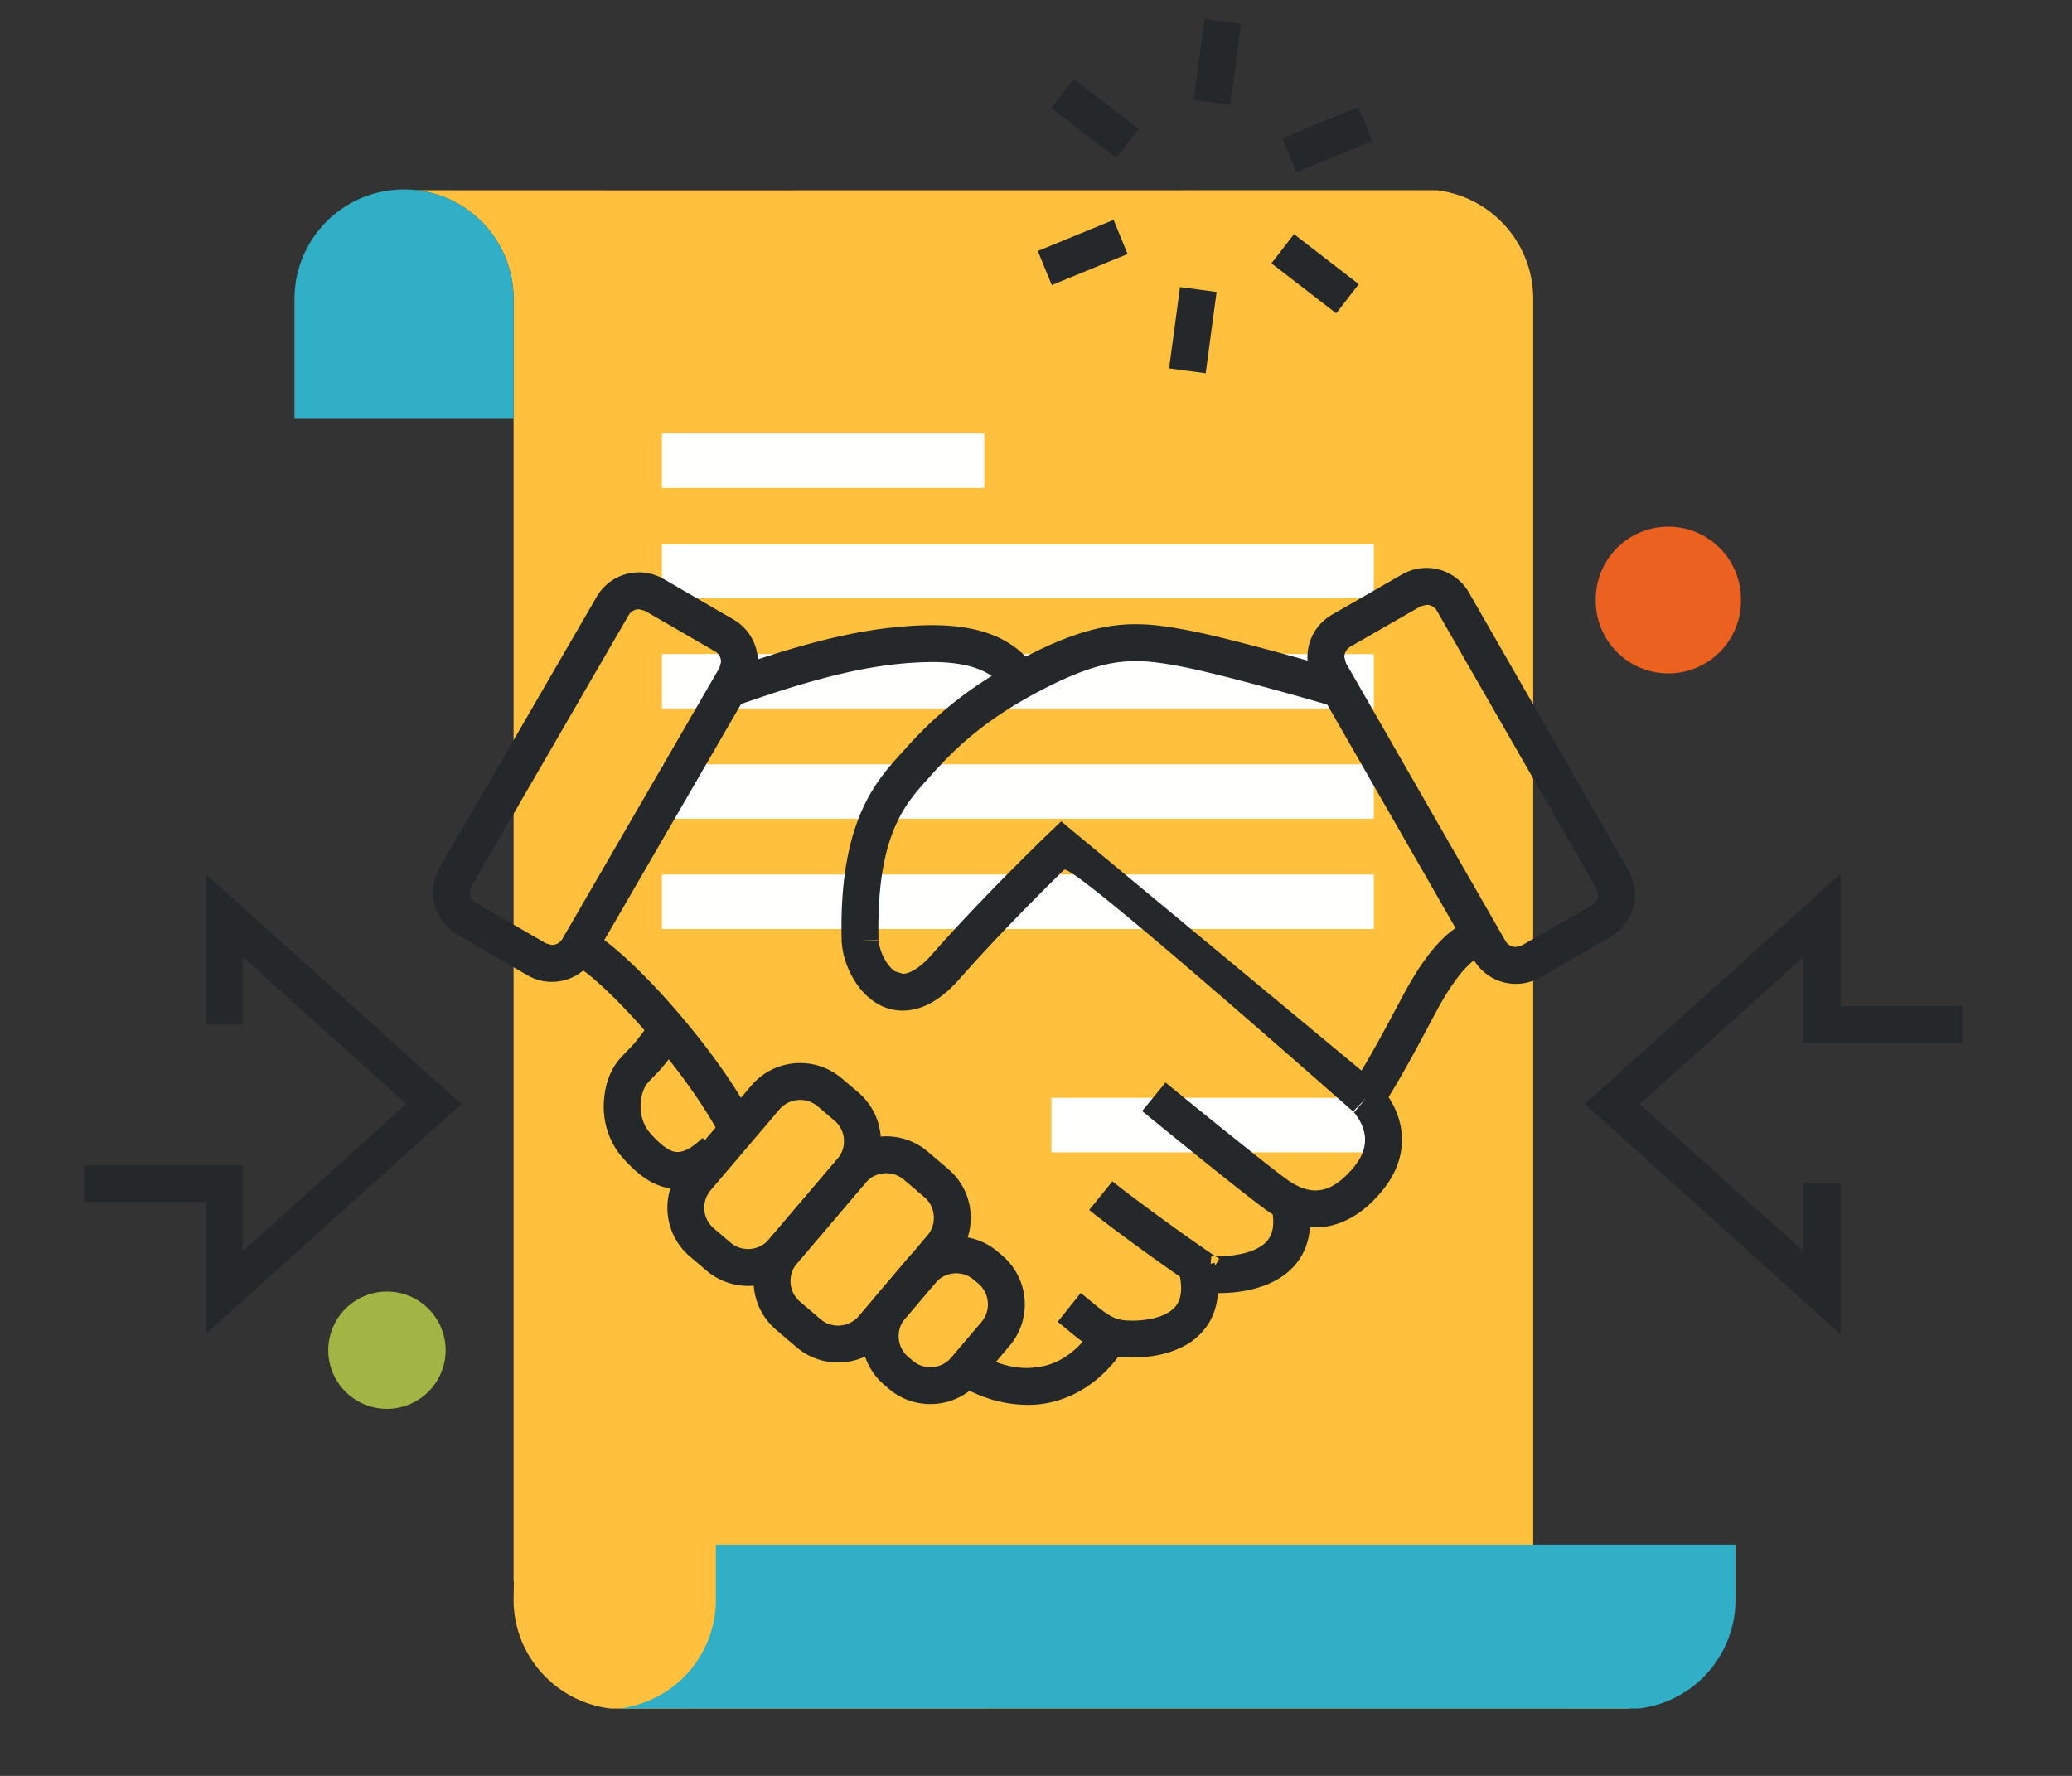
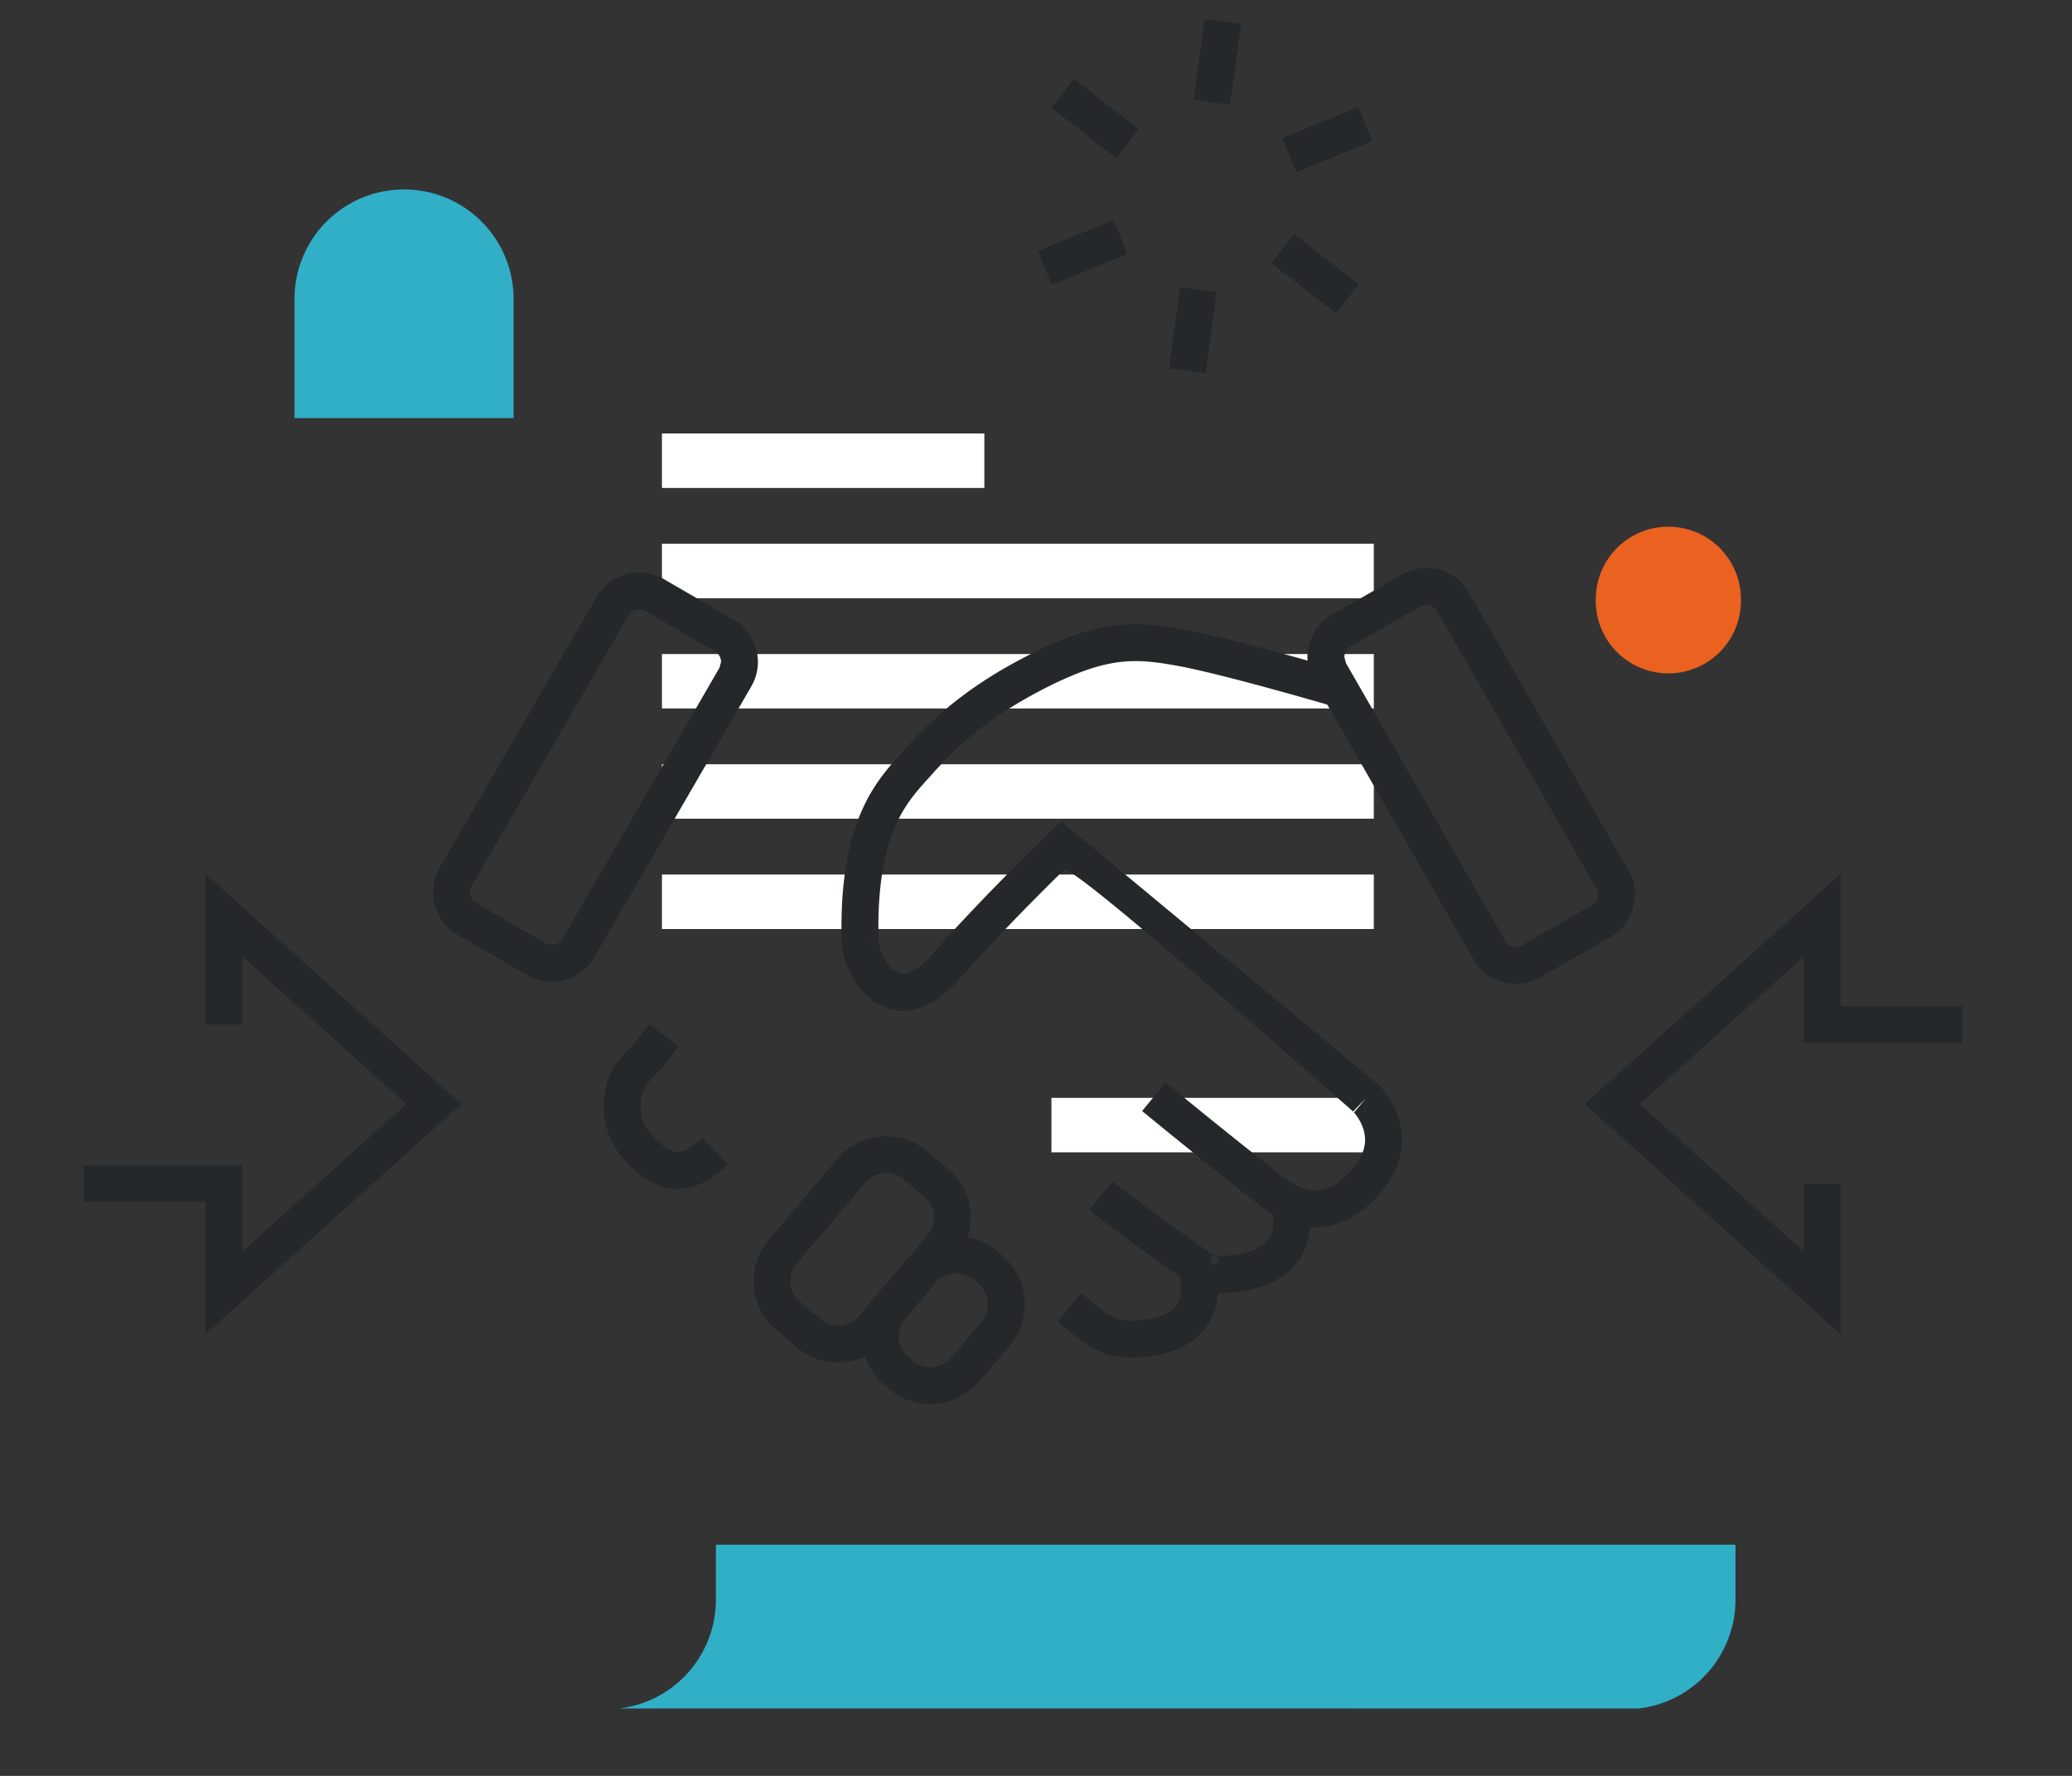
<svg xmlns="http://www.w3.org/2000/svg" width="126" height="108" viewBox="0 0 126 108">
  <rect x="0" y="0" width="126" height="108" fill="#333333" stroke="none" />
  <g fill="none" fill-rule="evenodd">
    <path d="M0 0h126v108H0z" />
-     <path d="M93.235 30.364v-12.18a6.652 6.652 0 0 0-5.885-6.617c-1.815 0-59.046.016-62.008 0a6.656 6.656 0 0 1 5.89 6.616v77.991h.018l-.018 1.11c0 3.424 2.591 6.231 5.905 6.62 1.815 0 59.048-.014 62.01 0a6.66 6.66 0 0 1-5.89-6.62v-1.51h-.022V23.71" fill="#FFC13D" />
    <path d="M31.232 25.43v-7.247a6.66 6.66 0 0 0-6.661-6.663 6.658 6.658 0 0 0-6.662 6.663v7.247h13.323m12.301 68.51v3.345a6.664 6.664 0 0 1-5.891 6.618c2.959-.013 60.194 0 62.01 0a6.661 6.661 0 0 0 5.884-6.618V93.94H43.533" fill="#30AFC7" />
    <path fill="#FFFFFE" d="M40.253 29.675H59.86v-3.312H40.253zM63.938 70.08h19.605v-3.312H63.938zM40.253 36.381h43.29V33.07h-43.29zm0 6.704h43.29v-3.31h-43.29zm0 6.705h43.29v-3.31h-43.29zm0 6.707h43.29v-3.312h-43.29z" />
    <path d="M81.37 40.704c-.022-.004-6.256-1.833-9.164-2.38-1.07-.2-2.07-.364-3.15-.364-1.793-.004-3.697.476-6.28 1.77-4.135 2.062-6.309 4.214-7.825 5.92-.687.766-1.69 1.796-2.464 3.47-.776 1.674-1.317 3.96-1.317 7.287 0 .267.005.543.012.823l.002.03c.051.848.354 1.763.924 2.598.287.41.649.8 1.115 1.101a3.063 3.063 0 0 0 1.676.503c1.203-.005 2.363-.682 3.473-1.952 1.546-1.757 3.296-3.574 4.66-4.947.68-.687 1.263-1.263 1.676-1.667.277-.27 6.156 4.65 17.639 14.756l.716-.864-.779.808.28-.292-.287.285.007.007.28-.292-.287.285c.012.009.213.22.395.54.184.324.339.739.339 1.188-.007.462-.135 1-.727 1.714l-.002.002c-.994 1.164-1.708 1.35-2.282 1.364-.581.004-1.15-.278-1.56-.543l-.02-.013.016.01c-.137-.082-.767-.556-1.514-1.146a362.755 362.755 0 0 1-3.88-3.107c-1.226-.996-2.164-1.766-2.166-1.766l-1.423 1.737c.002 0 1.678 1.373 3.48 2.824.902.727 1.833 1.472 2.605 2.078.783.612 1.353 1.054 1.7 1.277l.01.006-.014-.009c.545.346 1.5.891 2.766.896 1.277.013 2.74-.629 4.005-2.168.886-1.043 1.256-2.172 1.25-3.156-.003-1.021-.36-1.845-.696-2.406a4.725 4.725 0 0 0-.718-.93l-.03-.03-19.278-16-.722.69c-.012.014-3.94 3.767-7.124 7.388-.893 1.014-1.503 1.196-1.788 1.19l-.46-.144c-.24-.15-.514-.474-.704-.862-.193-.379-.303-.819-.312-1.066l-1.12.057 1.122-.03a30.041 30.041 0 0 1-.011-.767c.002-3.094.496-5.019 1.11-6.345.617-1.328 1.362-2.093 2.098-2.916 1.443-1.609 3.287-3.464 7.157-5.41 2.419-1.202 3.888-1.527 5.277-1.532.846 0 1.7.13 2.737.323 1.317.25 3.583.835 5.483 1.355 1.905.52 3.462.976 3.464.976" fill="#25282A" />
    <path d="M66.234 73.584c.733.597 2.106 1.62 3.457 2.598 1.357.978 2.65 1.887 3.285 2.28l.224.136.262.025c.027.002.252.02.602.02.718-.004 1.96-.063 3.181-.61.606-.276 1.22-.693 1.685-1.328.467-.629.745-1.465.74-2.401 0-.384-.042-.785-.13-1.205l-2.199.447c.061.291.086.543.086.758-.005.53-.13.828-.308 1.077-.258.363-.762.648-1.377.812a6.491 6.491 0 0 1-1.678.206l-.312-.006-.09-.005-.099 1.118.586-.956c-.496-.305-1.817-1.227-3.141-2.185-1.328-.963-2.704-1.988-3.363-2.524l-1.411 1.743" fill="#25282A" />
    <path d="M64.32 80.384c.624.496 1.13.965 1.752 1.378a4.517 4.517 0 0 0 2.282.78h-.002l.498.016c.825-.007 1.99-.103 3.102-.673a3.94 3.94 0 0 0 1.495-1.32c.399-.605.626-1.372.621-2.225a6.37 6.37 0 0 0-.204-1.543l-2.176.543c.098.397.137.729.137 1-.003.483-.11.767-.254.994-.215.332-.608.588-1.137.756-.519.168-1.131.227-1.584.224l-.353-.01h-.002c-.5-.039-.778-.153-1.191-.418-.404-.263-.9-.707-1.584-1.254l-1.4 1.752" fill="#25282A" />
-     <path d="M57.7 83.774c.921.738 2.635 1.645 4.769 1.663 1.974.024 4.265-.936 5.925-3.478l-1.866-1.243c-1.358 1.992-2.733 2.45-4.06 2.477-1.42.018-2.835-.72-3.351-1.158l-1.418 1.74M34.774 58.579c.258.099.983.612 1.784 1.353 2.45 2.223 6.058 6.587 7.498 9.683l2.03-.954c-1.126-2.387-3.127-5.104-5.126-7.394a37.496 37.496 0 0 0-2.89-2.991c-.909-.821-1.656-1.418-2.4-1.755l-.896 2.058m9.964-15.651c2.262-.786 5.952-2.062 9.27-2.477a21.945 21.945 0 0 1 2.661-.189c1.113-.002 2.1.137 2.865.44.768.312 1.315.743 1.726 1.456l1.952-1.108c-.67-1.185-1.706-1.986-2.852-2.434-1.149-.451-2.405-.597-3.69-.597-.97 0-1.96.085-2.942.206-3.65.462-7.449 1.797-9.724 2.583l.734 2.12M83.996 67.41c1.279-1.919 2.755-4.813 3.363-5.928l.002-.004c.287-.534.788-1.405 1.353-2.125a6 6 0 0 1 .844-.895c.264-.22.489-.317.583-.328l-.397-2.208c-.644.12-1.158.438-1.606.8-1.317 1.099-2.258 2.795-2.753 3.694l.01-.02-.008.016c-.624 1.153-2.096 4.014-3.258 5.752l1.867 1.246" fill="#25282A" />
    <path d="M39.466 62.285c-.606.821-.848 1.12-1.01 1.297-.155.173-.339.337-.756.799-.655.751-.974 1.765-.987 2.896-.002 1.03.316 2.18 1.148 3.128l.005.002c.417.469.866.915 1.407 1.274.534.357 1.196.624 1.934.624 1.07-.002 2.09-.54 3.071-1.488L42.726 69.2c-.763.727-1.241.861-1.52.86-.204 0-.41-.061-.697-.25-.285-.186-.617-.498-.967-.893l.004.002c-.415-.468-.587-1.054-.59-1.642-.013-.633.25-1.238.413-1.395.368-.41.49-.51.75-.795.25-.278.533-.632 1.15-1.467l-1.803-1.333m-4.304-4.617-.969-.563a.734.734 0 0 1-.632.361l-.36-.096-4.262-2.473a.735.735 0 0 1-.364-.635l.097-.356 9.557-16.495a.723.723 0 0 1 .63-.361l.36.096 4.27 2.473c.226.13.356.377.358.63l-.096.36-9.558 16.498.97.561.97.563 9.559-16.497a2.973 2.973 0 0 0-1.08-4.056l-4.267-2.475a2.975 2.975 0 0 0-4.058 1.084L26.73 52.781c-.271.465-.4.98-.4 1.483 0 1.021.53 2.024 1.482 2.576l4.265 2.472c.464.27.978.4 1.483.4 1.02 0 2.019-.53 2.573-1.476l-.972-.566m45.712-16.79.974-.557-.095-.359a.73.73 0 0 1 .362-.635l4.271-2.452.357-.094c.258 0 .505.132.635.36l9.708 16.904.094.357a.728.728 0 0 1-.363.634l-4.277 2.46-.354.094a.73.73 0 0 1-.635-.364l-9.703-16.905-.974.556-.972.559 9.704 16.908a2.979 2.979 0 0 0 4.054 1.097l4.276-2.46a2.972 2.972 0 0 0 1.488-2.58 2.923 2.923 0 0 0-.393-1.473l-9.708-16.903a2.972 2.972 0 0 0-4.054-1.095l-4.272 2.452a2.979 2.979 0 0 0-1.49 2.58c0 .5.128 1.012.395 1.474l.972-.559" fill="#25282A" />
-     <path d="m46.546 66.743.853.727a1.655 1.655 0 0 1 2.326-.188l1.021.868c.382.323.575.783.577 1.256 0 .382-.128.756-.39 1.066l-4.18 4.909a1.648 1.648 0 0 1-1.261.579 1.637 1.637 0 0 1-1.066-.39l-1.018-.867a1.647 1.647 0 0 1-.58-1.258 1.64 1.64 0 0 1 .391-1.064l4.18-4.91-1.707-1.455-4.182 4.911a3.882 3.882 0 0 0-.925 2.518c0 1.097.465 2.2 1.369 2.968l1.018.866a3.905 3.905 0 0 0 5.49-.442l4.178-4.911c.621-.73.926-1.631.926-2.52A3.892 3.892 0 0 0 52.2 66.44l-1.02-.868a3.896 3.896 0 0 0-2.52-.924 3.89 3.89 0 0 0-2.968 1.368l.854.727" fill="#25282A" />
    <path d="m57.253 75.857.854.726a3.871 3.871 0 0 0 .925-2.521 3.877 3.877 0 0 0-1.367-2.966l-1.25-1.064a3.888 3.888 0 0 0-2.521-.926 3.883 3.883 0 0 0-2.964 1.366l-4.177 4.911a3.875 3.875 0 0 0-.925 2.52 3.877 3.877 0 0 0 1.367 2.966l1.245 1.063a3.897 3.897 0 0 0 5.488-.437l4.18-4.912-1.71-1.453-4.178 4.909a1.65 1.65 0 0 1-1.258.576c-.384 0-.759-.128-1.066-.39l-1.247-1.064a1.637 1.637 0 0 1-.577-1.258c0-.384.128-.759.39-1.066l4.176-4.911c.323-.38.783-.575 1.256-.577.384 0 .758.128 1.068.39l1.25 1.066c.381.323.576.783.576 1.257 0 .383-.125.758-.39 1.068l.855.727" fill="#25282A" />
    <path d="m56.034 77.286.855.727c.323-.38.785-.577 1.259-.577.383 0 .756.128 1.065.39l-.02-.018.305.258c.38.324.575.786.577 1.261a1.656 1.656 0 0 1-.39 1.068l-1.851 2.174a1.641 1.641 0 0 1-1.259.577c-.381 0-.756-.128-1.066-.39l-.022-.018-.26-.223-.023-.02.02.018a1.649 1.649 0 0 1-.576-1.258c.002-.382.128-.757.39-1.064l1.851-2.178-1.71-1.454-1.848 2.176a3.895 3.895 0 0 0 .442 5.488l.022.02.26.22-.024-.018.027.02a3.874 3.874 0 0 0 2.517.924 3.884 3.884 0 0 0 2.968-1.368l1.851-2.174a3.9 3.9 0 0 0-.444-5.49l-.283-.24-.02-.018.023.02a3.876 3.876 0 0 0-2.522-.927 3.893 3.893 0 0 0-2.968 1.367l.854.727m7.925-59.948 4.61-1.89-.85-2.075-4.61 1.89m10.21 7.439.664-4.945-2.226-.298-.664 4.945m11.534-5.122-3.937-3.043-1.373 1.775 3.94 3.042m1.341-12.553-4.617 1.899.852 2.075 4.618-1.898M73.247 1.15l-.666 4.934 2.223.298.666-4.931M63.93 6.564l3.948 3.051 1.373-1.774-3.95-3.052" fill="#25282A" />
    <path d="M105.868 36.444a4.415 4.415 0 1 1-8.828 0 4.414 4.414 0 0 1 8.828 0" fill="#EA6120" />
-     <path d="M27.1 82.11a3.568 3.568 0 1 1-7.138 0 3.57 3.57 0 0 1 3.57-3.563 3.567 3.567 0 0 1 3.567 3.562" fill="#A2B443" />
    <path fill="#25282A" d="M14.742 62.31v-4.133l4.507 4.057 5.454 4.91-5.454 4.903-4.507 4.059v-5.248H5.096V73.1h7.402v8.044l8.252-7.429 7.307-6.571-7.307-6.58-8.252-7.422v9.167h2.244m94.943 9.666v4.133L99.72 67.14l5.456-4.902 4.508-4.059v5.25h9.64v-2.243h-7.397V53.14l-8.252 7.431-7.31 6.567 15.562 14.007v-9.17h-2.243" />
  </g>
</svg>